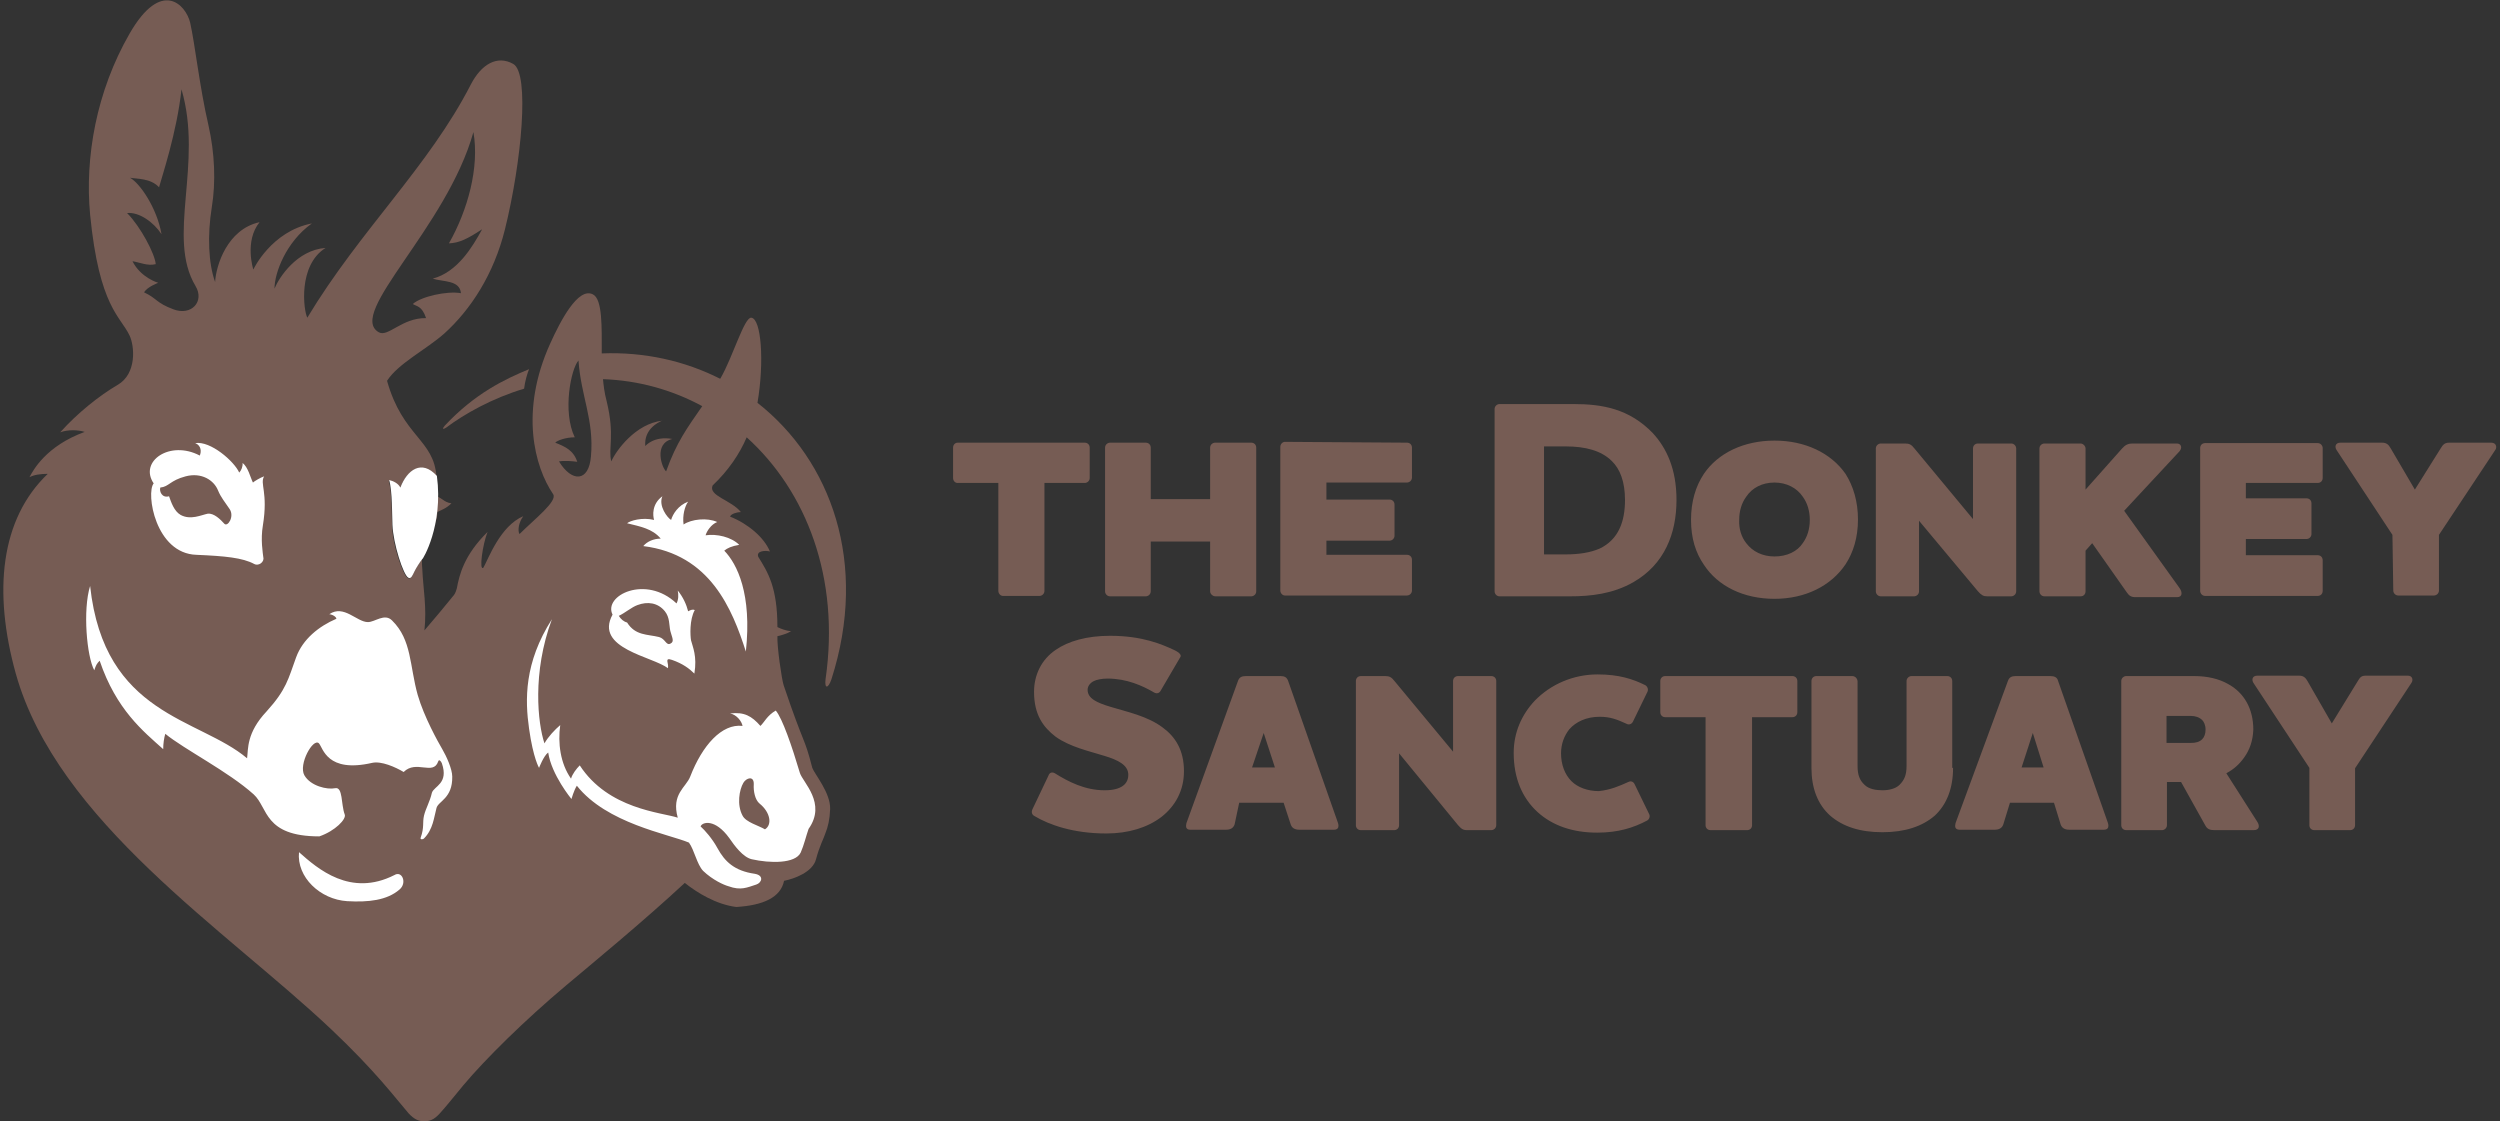
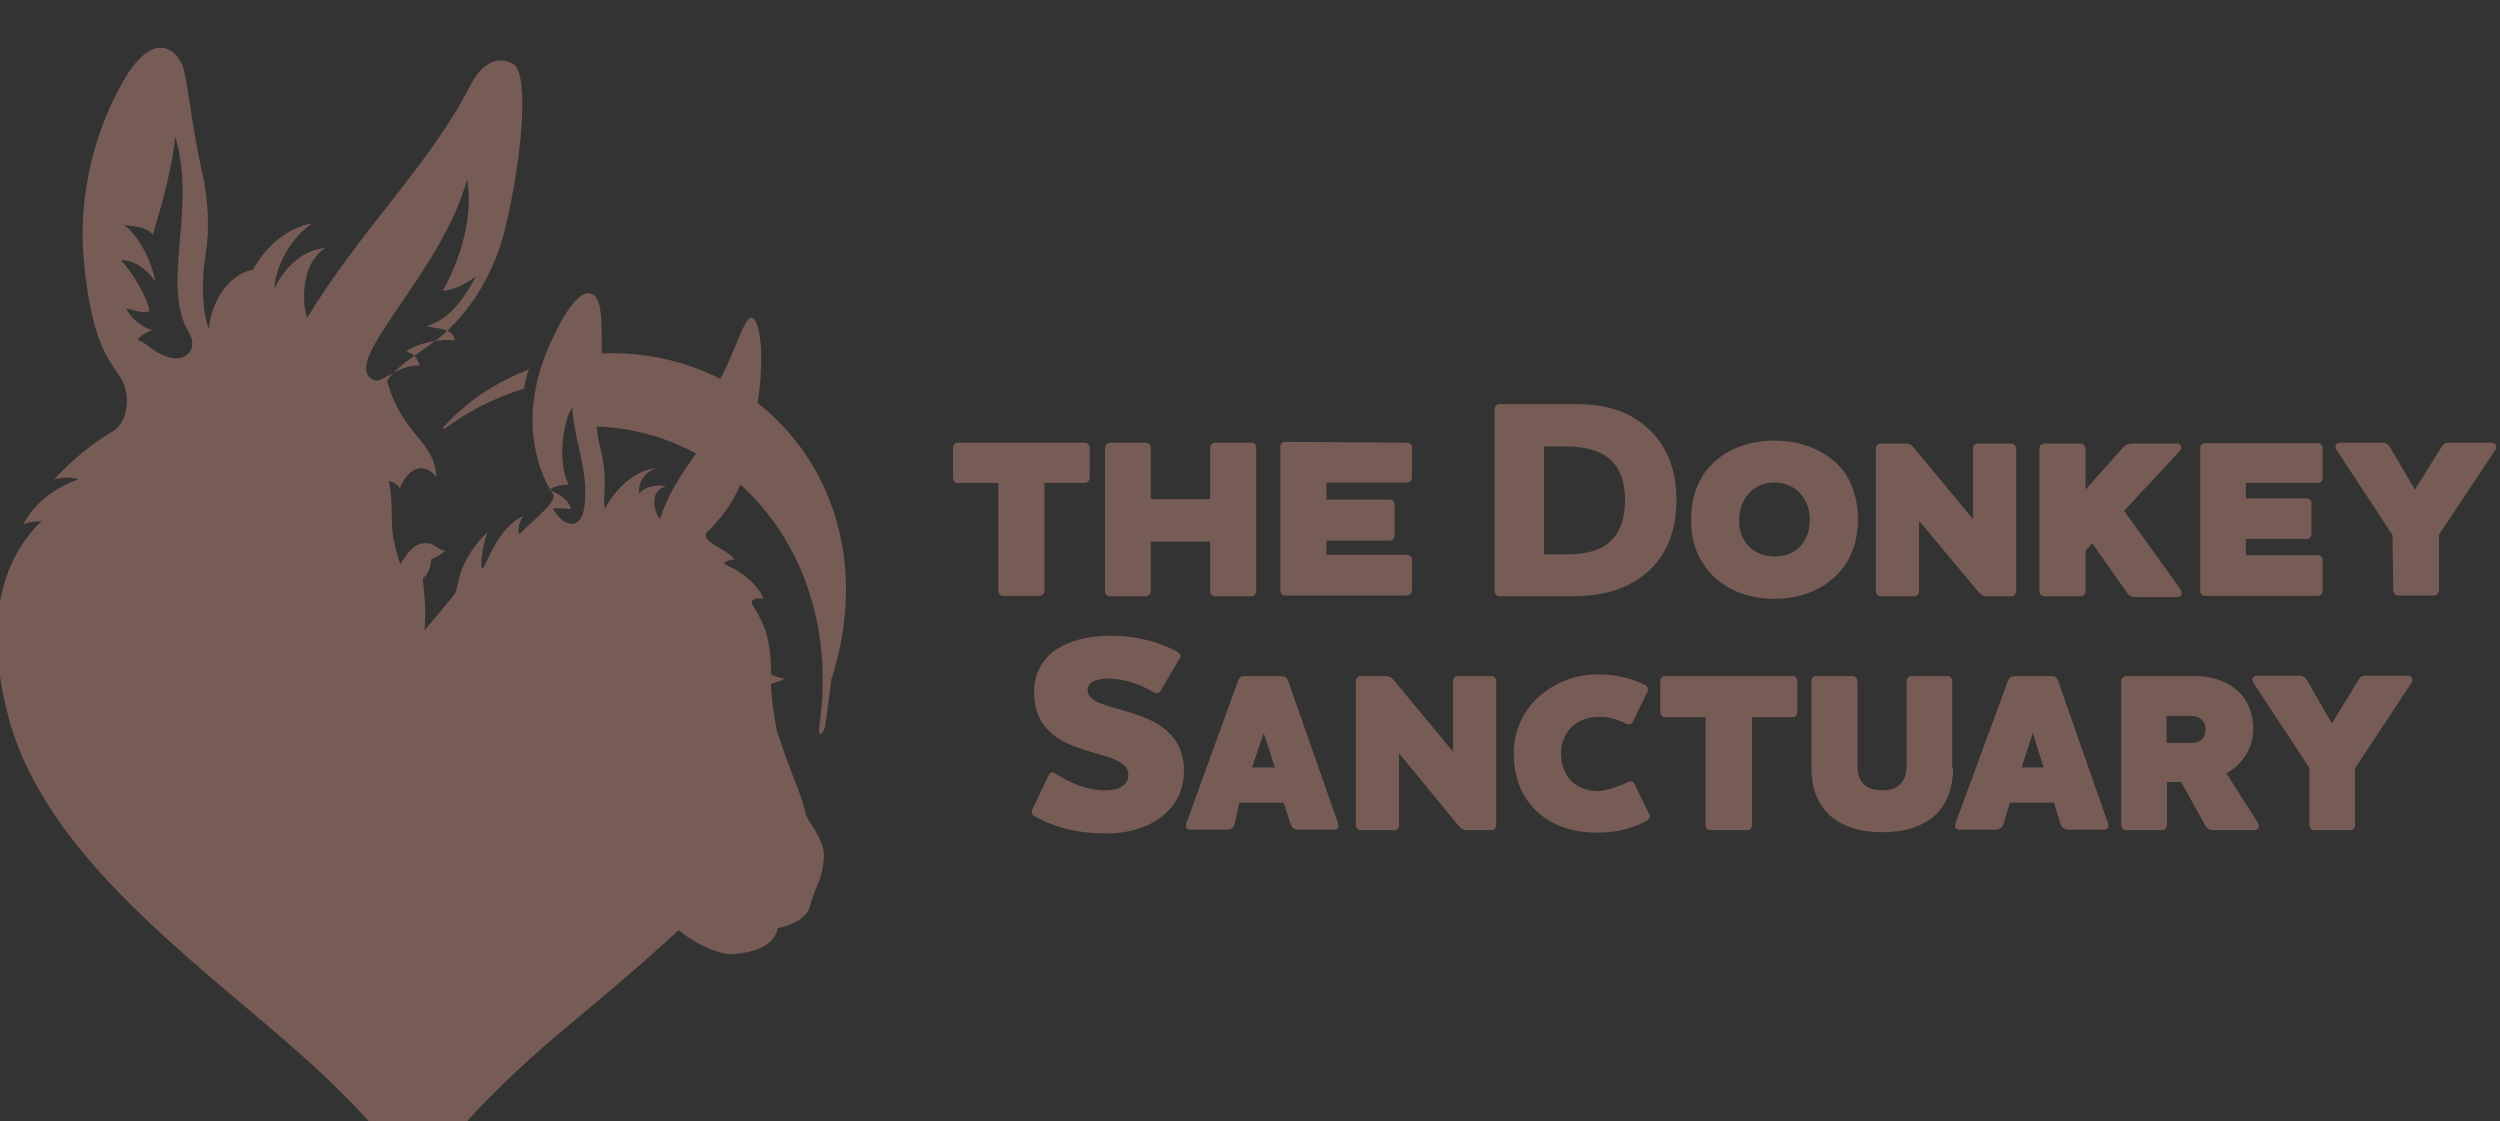
<svg xmlns="http://www.w3.org/2000/svg" height="270" viewBox="0 0 602 270" width="602">
  <rect x="0" y="0" width="602" height="270" fill="#333333" stroke="none" />
  <g fill="none" transform="translate(.805 .085)">
    <path d="m248.295 196.415c-.6-.3-.8-.9-.5-1.6l3.9-8.2c.2-.6.8-.9 1.5-.5 3.2 2 7.2 4.1 12 4.1 2.1 0 3.4-.4 4.3-1 1.2-.8 1.4-2 1.4-2.7 0-2.4-2.5-3.6-5.8-4.6-3.5-1.1-8.2-2.1-11.7-4.6-3-2.3-5.2-5.3-5.2-10.8 0-4.1 1.8-7.8 5.2-10.1 3-2.1 7.5-3.4 13.1-3.4 7.9 0 12.6 2.1 15.6 3.5.6.3 1.6.9 1.4 1.5l-4.8 8.2c-.3.6-.9.8-1.5.5-2.9-1.7-6.7-3.4-11.3-3.4-1.5 0-2.7.3-3.3.6-1 .5-1.5 1.3-1.5 2.1 0 2.1 2.2 3.1 5.5 4.1 3.9 1.2 8.9 2.2 12.6 5 3 2.2 5.1 5.4 5.1 10.5 0 4.7-2.1 8.4-5.4 11-3.4 2.6-8 4-13.3 4-8 0-13.8-2.1-17.3-4.2m48.2 2c-.3.9-1 1.3-2.1 1.3h-8.6c-.7 0-1-.4-1-.9 0-.3.1-.5.1-.7l12.4-34.2c.3-.9.9-1.2 1.9-1.2h8.4c.9 0 1.5.3 1.8 1.2l12 34.2c.1.3.1.5.1.7 0 .5-.3.9-1.1.9h-8.3c-1.1 0-1.8-.4-2.1-1.3l-1.7-5.2h-10.7zm7-22-2.8 8.3h5.5zm49 23.4c-1 0-1.4-.3-2.2-1.2l-14.2-17.3v17.3c0 .7-.5 1.2-1.2 1.2h-8c-.7 0-1.2-.5-1.2-1.2v-34.7c0-.7.5-1.2 1.2-1.2h5.9c1 0 1.5.3 2.2 1.2l14.1 17v-17c0-.7.5-1.2 1.2-1.2h8c.7 0 1.2.5 1.2 1.2v34.7c0 .7-.6 1.2-1.2 1.2zm38.8-11.6c.6-.3 1.2-.1 1.5.5l3.5 7.2c.3.5.1 1.3-.5 1.6-3.2 1.7-6.9 2.9-12 2.9-5.9 0-10.8-1.7-14.4-5-3.7-3.4-5.7-8.2-5.7-14.2 0-4.9 1.9-9.2 5.1-12.6 3.8-3.9 9.2-6.3 15.1-6.3 5.1 0 8.5 1.1 11.5 2.6.5.3.8 1 .5 1.6l-3.5 7.2c-.3.6-1 .8-1.5.5-2.4-1.1-4-1.7-6.5-1.7-3.2 0-5.7 1.2-7.3 3-1.2 1.5-2 3.5-2 5.8 0 2.7.9 5.1 2.5 6.7 1.5 1.5 3.9 2.4 6.6 2.4 2.8-.3 4.9-1.2 7.1-2.2m39.5-25.5c.7 0 1.2.5 1.2 1.2v7.5c0 .7-.5 1.2-1.2 1.2h-9.7v26c0 .7-.5 1.2-1.2 1.2h-8.8c-.7 0-1.2-.5-1.2-1.2v-26h-9.7c-.7 0-1.2-.5-1.2-1.2v-7.5c0-.7.5-1.2 1.2-1.2zm38.7 22.1c0 4.9-1.5 8.8-4.4 11.5-3 2.6-7.2 4-12.6 4-5.5 0-9.6-1.4-12.6-4-3-2.7-4.5-6.6-4.5-11.5v-20.9c0-.7.5-1.2 1.2-1.2h8.6c.7 0 1.2.5 1.3 1.2v20.4c0 2.2.5 3.5 1.7 4.6 1 1 2.7 1.3 4.3 1.3s3.2-.4 4.1-1.3c1.2-1.2 1.7-2.4 1.7-4.6v-20.4c0-.7.6-1.2 1.2-1.2h8.6c.7 0 1.2.5 1.2 1.2v20.9zm12.1 13.6c-.3.9-1 1.3-2.1 1.3h-8.4c-.8 0-1.1-.4-1.1-.9 0-.3.1-.5.1-.7l12.6-34.2c.3-.9.9-1.2 1.9-1.2h8.3c1 0 1.7.3 1.9 1.2l12 34.2c.1.3.1.5.1.7 0 .5-.3.9-1.1.9h-8.3c-1.1 0-1.8-.4-2.1-1.3l-1.6-5.2h-10.6zm7.1-22-2.7 8.3h5.3zm50.9 5.9c-1.2 1.7-2.6 2.9-4.3 3.8l7.4 11.6c.7 1 .6 2.1-.8 2.1h-9.4c-1.1 0-1.8-.2-2.3-1.2l-5.8-10.4h-3.4v10.4c0 .7-.6 1.2-1.2 1.2h-8.6c-.7 0-1.2-.5-1.2-1.2v-34.7c0-.7.6-1.2 1.2-1.2h16.4c3.2 0 6 .7 8.1 1.9 3.9 2.1 6.1 6 6.1 11-.1 2.7-.9 4.9-2.2 6.7m-18.7-10v6.5h5.8c1.2 0 2.1-.2 2.8-.9.5-.5.8-1.3.8-2.3 0-1.1-.4-1.9-.8-2.3-.7-.7-1.7-1-2.7-1zm34.4 12.5-13.5-20.5c-.4-.7-.3-1.7 1-1.7h10c1.1 0 1.6.5 2.1 1.4l5.8 10.1 6.2-10.1c.6-1 .9-1.4 2-1.4h10.1c1.2 0 1.3 1.1.9 1.7l-13.6 20.6v13.7c0 .7-.5 1.2-1.2 1.2h-8.6c-.7 0-1.2-.5-1.2-1.2zm-162.8-44.7c-4.9 2.8-10.2 3.4-15.3 3.4h-16.9c-.7 0-1.2-.6-1.2-1.2v-43.9c0-.7.6-1.2 1.2-1.2h17.8c6.9 0 13.4 1.1 19.1 7 3.3 3.6 5.7 8.6 5.7 16.1 0 8.1-2.9 15.5-10.4 19.8m-21.5-6.7h5.3c3 0 5.8-.4 8.1-1.4 4.6-2.2 6.1-6.6 6.1-11.7 0-4.4-1.2-7.5-3.2-9.4-2.5-2.5-6.4-3.5-11-3.5h-5.3zm38.5-19.4c3.4-5 9.6-8 17-8s13.6 3 17.1 8c1.9 3 3 6.7 3 11s-1.1 7.9-3 10.8c-3.5 5.2-9.7 8.3-17.1 8.3s-13.6-3-17-8.2c-2-2.9-3.1-6.4-3.1-10.8s1.1-8.1 3.1-11.1m10.2 16.7c1.5 2 3.9 3.2 6.8 3.2 3 0 5.5-1.2 6.8-3.2 1.1-1.5 1.7-3.4 1.7-5.6s-.6-4.1-1.7-5.6c-1.4-2.1-3.9-3.4-6.8-3.4-3 0-5.4 1.3-6.8 3.4-1.1 1.5-1.7 3.4-1.7 5.6-.1 2.1.5 4.1 1.7 5.6m58 12.8c-.9 0-1.4-.3-2.2-1.2l-14.2-17v17c0 .7-.6 1.2-1.2 1.2h-8c-.7 0-1.2-.6-1.2-1.2v-34.4c0-.7.6-1.2 1.2-1.2h5.9c1 0 1.5.3 2.2 1.2l14.1 17v-17c0-.7.5-1.2 1.2-1.2h8c.7 0 1.2.6 1.2 1.2v34.4c0 .7-.6 1.2-1.2 1.2zm25.3-12.8-1.6 1.8v9.8c0 .7-.5 1.2-1.2 1.2h-8.7c-.7 0-1.2-.6-1.2-1.2v-34.4c0-.7.6-1.2 1.2-1.2h8.7c.6 0 1.2.6 1.2 1.2v9.9l8.8-9.9c.8-.9 1.5-1.2 2.5-1.2h10.7c1 0 1.4 1 .6 1.9l-13.3 14.3 13.4 18.7c.6.9.7 2.1-.7 2.1h-9.9c-1.1 0-1.6-.3-2.2-1.2zm54.3-24.1c.7 0 1.2.6 1.2 1.2v7.2c0 .7-.5 1.2-1.2 1.2h-17.3v3.7h14.6c.7 0 1.2.5 1.2 1.2v7.4c0 .7-.6 1.2-1.2 1.2h-14.6v3.9h17.3c.7 0 1.2.5 1.2 1.2v7.4c0 .7-.5 1.2-1.2 1.2h-27.1c-.7 0-1.2-.6-1.2-1.2v-34.4c0-.7.5-1.2 1.2-1.2zm18 22.1-13.5-20.5c-.4-.7-.3-1.7 1-1.7h10c1.1 0 1.6.5 2.1 1.4l5.8 9.9 6.2-9.9c.6-1 1-1.4 2.1-1.4h10.1c1.2 0 1.4 1.1 1 1.7l-13.6 20.5v13.4c0 .7-.6 1.2-1.2 1.2h-8.6c-.7 0-1.2-.6-1.2-1.2zm-314.9-22.2c.7 0 1.2.5 1.2 1.2v7.3c0 .7-.6 1.2-1.2 1.2h-9.7v26c0 .7-.6 1.2-1.2 1.2h-8.8c-.6 0-1.1-.6-1.1-1.2v-26h-9.8c-.7 0-1.1-.6-1.1-1.2v-7.3c0-.7.5-1.2 1.1-1.2zm40.1 0c.7 0 1.2.5 1.2 1.2v34.6c0 .7-.6 1.2-1.2 1.2h-8.6c-.7 0-1.3-.6-1.3-1.2v-12h-14.3v12c0 .7-.6 1.2-1.2 1.2h-8.6c-.7 0-1.2-.6-1.2-1.2v-34.6c0-.7.6-1.2 1.2-1.2h8.6c.7 0 1.2.5 1.2 1.2v12.4h14.3v-12.4c0-.7.6-1.2 1.2-1.2zm37.5 0c.7 0 1.2.5 1.2 1.2v7.2c0 .7-.6 1.2-1.2 1.2h-19.4v4.1h15.2c.7 0 1.2.5 1.2 1.2v7.5c0 .7-.6 1.2-1.2 1.2h-15.2v3.4h19.4c.7 0 1.2.5 1.2 1.2v7.4c0 .7-.6 1.2-1.2 1.2h-29.4c-.6 0-1.1-.6-1.1-1.2v-34.6c0-.7.6-1.2 1.1-1.2zm-231.7-4.1c-.5.6-.7 1.1.3.5 4.4-3.3 11.1-7.1 18.8-9.4.2-1.7.8-3.8 1.2-4.7-5.8 2.4-13 5.8-20.3 13.6" fill="#765c54" />
-     <path d="m199.395 163.515c9-28-.1-52.7-17.8-66.6 1.7-10 .9-20.3-1.5-20.5-1.7-.1-4.4 9.4-7.4 14.6l-.1.1c-8.5-4.3-18.2-6.5-28.5-6.1 0-6.3.2-13-2.1-14.2-3.6-1.9-7.9 6.5-10.3 11.8-7.4 16.3-3.8 29.7.7 36.3 1.1 1.7-4.5 6-8.1 9.6-.5-.8-.2-2.8.9-4.3-5.6 2.4-8.4 10.3-9.6 12.4-1.1.9-.2-5.6 1-8.6-5.7 5.6-6.8 10.4-7.4 13.6-.1.3-.3 1.1-.7 1.6-2.1 2.6-5.1 6.2-7.1 8.5.6-5.6-.3-10-.5-14.6-.1-.8-.1-1.7-.1-2.5-.7.9-1.5 2.2-1.9 3-.5 1-.8 1.9-1.5 1.5-1.2-.7-3.7-8.1-3.8-12.6-.1-1.9 0-8.4-.8-10.8 1 .2 2.2.8 2.7 1.8 1.7-4.3 5.2-6.9 8.8-2.8-.6-9-8.1-9.6-11.9-23.1 2.7-4.2 9.4-7.5 13.8-11.4 6.3-5.7 11.9-14.2 14.6-25.1 4-16.2 6-37.5 2-39.8-3.9-2.2-7.7.1-10.2 4.9-10.2 19.9-26.7 35.1-39.4 56.2-.9-1.7-2.3-12.6 4.4-16.8-6.9.5-11.2 7.1-12.3 9.8 0-3.7 2.7-11.2 9-15.7-9.8 1.9-14.1 11.1-14.1 11.1s-2.2-6.8 1.5-11.4c-7.8 1.7-10.5 10.5-10.7 14.4-1.6-4.4-1.9-11.2-.8-18 1-6.1.7-13.1-.8-19.7-2.2-9.6-3.2-19.3-4.4-24.7-1-4.3-6.9-10.8-14.6 2.6-8 13.9-10.8 29.8-9.5 43.6 2.2 22.3 7.3 24.4 9.5 29.1 1.2 2.5 1.8 9.2-2.9 11.9-4.3 2.5-9.7 6.8-13.8 11.4 1.9-.7 4.3-.6 5.9-.1-9.3 3.4-12.4 9.2-13.3 10.9 1.2-.6 2.7-.8 4.4-.8-11.4 10.9-13.2 28.3-7.7 48.1 10 35.6 50.6 61.7 75.9 85.6 10.8 10.2 15.5 16.6 18.7 20.3 1.3 1.4 2.4 1.9 3.7 1.9 1.3 0 2.4-.3 3.9-2 1.2-1.3 3.7-4.4 5.6-6.7 5.3-6.3 14.6-15.5 24.7-24 5.7-4.8 18.6-15.4 28.6-24.7 3 2.4 7.6 5.2 12.4 5.8 6.5-.4 10.7-2.3 11.5-6.3 2.5-.5 6.9-2.1 7.7-5.2s1.9-5.1 2.2-6.1c.7-1.7 1.1-3.5 1.2-6 .1-3.9-3.7-8.3-4.3-9.9-2-7.8-1.8-4.8-6.9-19.9-.5-1.6-1.6-9.3-1.5-11.8.9-.2 2.3-.6 3.3-1.2-1.2-.1-2.5-.6-3.3-1 0-9.6-2.3-13.2-4.6-16.9-.6-1.5 1.8-1.6 2.8-1.3-1.4-3.4-5.3-6.7-9.6-8.4.2-.7 1.8-1.1 2.6-1.1-2.3-2.9-7.9-3.9-6.8-6.4 3.8-3.6 6.5-7.6 8.2-11.6 14.4 13 22.5 33.9 19 58.2-.3 2.4.6 2.4 1.4.1m-158.4-89.1c-4.3-1.6-3.9-2.6-7.1-4.1.7-1.3 3.4-2.3 3.4-2.3s-4.2-1.2-6.2-5.2c1.8.3 3.7 1.2 5.6.7-.2-2.5-3.7-9.1-6.9-12.3 2.9-.3 6.4 2.2 8.3 5.1-1.1-6.3-5.2-12.3-7.6-13.6 1.7.3 5 .1 7 2.3.6-2.3 4.3-13.2 5.4-23.6 5.3 18-3.7 35.6 3.4 47.4 2.2 3.7-1 7.2-5.3 5.6m49.4 5.5c-7.8-4.5 16.4-25.2 22.8-48.2 1.5 8.5-1.4 18.9-5.9 26.8 2.5-.1 4.5-1.1 8-3.4-2.3 4.2-5.9 10.3-11.9 11.9 2.5.8 6.5.3 6.8 3.5-3.3-.6-9.6.8-11.6 2.6.9.6 2.2.4 3.2 3.4-5.8-.1-9.2 4.7-11.4 3.4m51.1 29.9c-.5 6.2-4.6 6.3-7.7 1.2 1-.2 3.1-.1 4.4.1-.9-2.8-3-3.7-5.3-4.6.4-.5 2.5-1.3 4.7-1.3-3-6.2-.9-16.5.9-18.5.6 8.7 3.8 14.3 3 23.1m18.1 3.6c-1-.8-3.1-6.7 1.5-7.8-4.5-.8-6.5 1.7-6.5 1.7s-.7-3.8 3.6-5.9c.2-.1.4-.2.5-.2-6.4.7-11.1 7.1-12.3 9.8-.8-3.1.9-6.2-1.1-14.4-.6-2.2-.8-4.3-.9-5.4 8.6.3 16.7 2.6 23.9 6.5-3.6 5.2-6.2 8.7-8.7 15.7m-55.9 5.9c-1.8-.1-3.6.2-6.2 4.4-1 1.7-.8 3.6-.4 5.6.1 1.3 1.5 1.7 1.7.8.2-.7.3-1.3.6-1.4 3.5.3 5.2-3.1 5.1-5.5 1-.5 2.2-.9 3.4-2.1-1.9-.2-2.5-1.7-4.2-1.8" fill="#765c54" />
-     <path d="m94.195 210.615c-10.6 5.4-18.5-1.5-23-5.5-.6 6 5.1 11.4 11.6 11.8 5.1.3 9.6-.2 12.6-2.8 1.9-1.6.6-4.6-1.2-3.5m5.6-43.3c-2-7.1-1.4-13.3-6.2-18-1.8-1.8-4.1.4-5.8.4-2.7 0-5.8-4.3-9.3-1.9.9.1 1.7.7 1.7 1.1-4.2 1.8-8.1 4.9-9.7 9.3-1.9 5.2-2.3 7.7-7.1 13-4.9 5.2-4.4 9.1-4.7 11.3-11.6-9.8-34.4-10.2-37.8-41.5-1.8 5.8-.8 17 1 20.3.4-1.2.6-1.6 1.3-2.3 4 11.8 10.5 17 15.3 21.3 0-1.3.2-2.7.5-3.7 4.5 3.7 15.2 9.1 21.3 14.6 3.5 3.2 2.4 10.1 15.8 10.1 3.8-1.3 6.6-4.2 6.1-5.3-.9-2.4-.4-6.7-2.3-6.3s-5.9-.5-7.4-3.1 2.1-9.1 3.5-7.7c1 1.1 1.9 7.2 12.8 4.7 2.2-.5 5.6 1 7.6 2.2 3-3 7.1.9 8.3-2.5.2-.7.7-.1.9.4 1.7 4.9-1.9 5.5-2.4 7.1-.5 2.2-1.5 3.8-1.9 5.5s.1 2.8-.8 5.3c-.2.5.5.5.8.2 2.2-2.2 2.4-5.1 3-7.3.4-1.7 3.9-2.3 3.8-7.6 0-1.8-1.4-4.9-2.4-6.6s-4.4-7.8-5.9-13m54.3-35.9c16.1 2 21.4 15.1 24.7 25.4 1.5-13.9-2.1-21.1-5.2-24.3.7-.6 1.8-1.1 3.6-1.4-1.9-1.9-5.4-2.7-8.1-2.3.3-1 1.3-2.6 2.8-3.2-2.4-1.1-6.2-.7-8.1.6-.3-2.2.3-4.4 1.1-5.5-2.4.9-3.7 3-4.1 4.4-.9-.5-3.1-3.4-2.1-5.7-2.6 1.9-2.3 4.7-2 5.7-2.9-.7-5.8.2-6.5.8 3.2.8 6.1 1.3 8.1 3.7-1.7 0-3.3.7-4.2 1.8m-56.6 7.6c.7.4 1-.5 1.5-1.5.4-.8 1.2-2.1 1.9-3 0 .3 5.1-8 3.5-20-3.7-4.1-7.2-1.4-8.8 2.8-.5-1-1.7-1.6-2.7-1.8.8 2.5.7 8.9.8 10.8.2 4.6 2.6 12 3.8 12.7m68.1 15.1c-.2-1.1-.4-5 .9-7.3-.4-.2-.9-.1-1.6.3-.4-1.6-1.2-3.4-2.5-5 .2 1 .2 2.2-.3 3.1-7.4-7-17.7-1.9-15.4 2.7-4.5 8.2 9.8 10.1 13.3 12.9.4-1-1-2.7 1-2 2.6.9 4.2 2.1 5.4 3.3.7-4.2-.4-6.4-.8-8m-5 .8c-1 .5-1.2-1.2-2.7-1.6-2.8-.7-5.7-.3-7.7-3.5-.8-.2-1.5-.8-2-1.6 1.5-.7 3.1-2.1 4.5-2.6 2.4-.9 4.9-.6 6.6 1.5 1.2 1.5 1 3.3 1.3 4.7.4 1.6 1.1 2.6 0 3.1m-98.1-28.5c1.3-8-.8-10 .3-11.8-.9.3-2.4 1.2-2.7 1.5-.6-1.2-1.2-3.8-2.5-4.7.1.8-.3 1.8-.8 2.3-1.2-2.7-6.9-7.7-10.6-7.1 1.5.6 1.5 2.1 1.1 3-7.2-3.8-14.7 1.4-11.1 6.7-1.9 2.3.4 16.9 10.3 17.2 6.9.3 11.1.7 13.9 2.2 1.1.6 2.5-.5 2.2-1.6-.1-1-.7-4.2-.1-7.7m-9.3-.4c-.9-1-2.5-2.6-4-2.4-1.5.3-4.1 1.6-6.5.3-1.6-.9-2.3-3.1-2.8-4.5-1.7.5-2.4-1.2-2.1-2.1 2.1-.2 2.3-1.7 6.1-2.7s6.8.9 7.8 3.4c.7 1.7 1.6 2.7 2.8 4.5s-.5 4.4-1.3 3.5m138.6 60c-1.9-6.4-4.2-13.1-5.8-15-2.1 1.2-2.8 2.9-3.7 3.7-2.1-2.4-3.9-3.4-7.3-3 1.6.3 2.8 1.9 3 3-5-.6-9.7 4.7-12.6 12.2-1 2.6-4.6 4.2-3 9.9-3.9-1.3-16.7-2-23.6-12.6-.8.8-1.8 2.1-2.1 3.2-2.6-3.7-3.2-8.6-2.6-12.9-1.3 1.1-2.9 2.8-3.8 4.4-1.6-4.8-3-17 1.8-29.9-6.7 10.5-6.5 19.4-5.5 26.4 1 7.1 2.4 9.4 2.4 9.4s1.1-2.9 2.2-3.7c.8 5.4 5.6 11.2 5.6 11.2s.6-2.1 1.3-3.2c7.2 9.1 22 11.6 27 13.7 1.3 1.8 1.9 5.2 3.4 6.8 2.3 2.2 5 3.4 6.1 3.7 3 1.1 4.5.3 6.7-.4 1.3-.4 2-2.2-.4-2.6-4.9-.7-7.2-3-8.9-6.1-1.3-2.4-3.1-4.4-4.1-5.3.4-1.1 3.5-1.9 6.9 2.8 1.3 1.9 3.3 4.6 5.4 5.1 4.4 1 10.5 1.1 11.8-1.6.8-1.8 1.3-4 1.9-5.7 4.4-6.2-1.4-11.2-2.1-13.5m-8.4 13.6c-1.5-.9-4.6-1.7-5.4-3.3-1.4-2.6-.8-6.2.2-7.9.7-1.2 2.6-1.8 2.5.4-.1 1.6.3 3.7 1.4 4.6 2.6 2.1 3.1 5.1 1.3 6.2" fill="#fff" />
+     <path d="m199.395 163.515c9-28-.1-52.7-17.8-66.6 1.7-10 .9-20.3-1.5-20.5-1.7-.1-4.4 9.4-7.4 14.6l-.1.1c-8.5-4.3-18.2-6.5-28.5-6.1 0-6.3.2-13-2.1-14.2-3.6-1.9-7.9 6.5-10.3 11.8-7.4 16.3-3.8 29.7.7 36.3 1.1 1.7-4.5 6-8.1 9.6-.5-.8-.2-2.8.9-4.3-5.6 2.4-8.4 10.3-9.6 12.4-1.1.9-.2-5.6 1-8.6-5.7 5.6-6.8 10.4-7.4 13.6-.1.3-.3 1.1-.7 1.6-2.1 2.6-5.1 6.2-7.1 8.5.6-5.6-.3-10-.5-14.6-.1-.8-.1-1.7-.1-2.5-.7.9-1.5 2.2-1.9 3-.5 1-.8 1.9-1.5 1.5-1.2-.7-3.7-8.1-3.8-12.6-.1-1.9 0-8.4-.8-10.8 1 .2 2.2.8 2.7 1.8 1.7-4.3 5.2-6.9 8.8-2.8-.6-9-8.1-9.6-11.9-23.1 2.7-4.2 9.4-7.5 13.8-11.4 6.3-5.7 11.9-14.2 14.6-25.1 4-16.2 6-37.5 2-39.8-3.9-2.2-7.7.1-10.2 4.9-10.2 19.9-26.7 35.1-39.4 56.2-.9-1.7-2.3-12.6 4.4-16.8-6.9.5-11.2 7.1-12.3 9.8 0-3.7 2.7-11.2 9-15.7-9.8 1.9-14.1 11.1-14.1 11.1c-7.8 1.7-10.5 10.5-10.7 14.4-1.6-4.4-1.9-11.2-.8-18 1-6.1.7-13.1-.8-19.7-2.2-9.6-3.2-19.3-4.4-24.7-1-4.3-6.9-10.8-14.6 2.6-8 13.9-10.8 29.8-9.5 43.6 2.2 22.3 7.3 24.4 9.5 29.1 1.2 2.5 1.8 9.2-2.9 11.9-4.3 2.5-9.7 6.8-13.8 11.4 1.9-.7 4.3-.6 5.9-.1-9.3 3.4-12.4 9.2-13.3 10.9 1.2-.6 2.7-.8 4.4-.8-11.4 10.9-13.2 28.3-7.7 48.1 10 35.6 50.6 61.7 75.9 85.6 10.8 10.2 15.5 16.6 18.7 20.3 1.3 1.4 2.4 1.9 3.7 1.9 1.3 0 2.4-.3 3.9-2 1.2-1.3 3.7-4.4 5.6-6.7 5.3-6.3 14.6-15.5 24.7-24 5.7-4.8 18.6-15.4 28.6-24.7 3 2.4 7.6 5.2 12.4 5.8 6.5-.4 10.7-2.3 11.5-6.3 2.5-.5 6.9-2.1 7.7-5.2s1.9-5.1 2.2-6.1c.7-1.7 1.1-3.5 1.2-6 .1-3.9-3.7-8.3-4.3-9.9-2-7.8-1.8-4.8-6.9-19.9-.5-1.6-1.6-9.3-1.5-11.8.9-.2 2.3-.6 3.3-1.2-1.2-.1-2.5-.6-3.3-1 0-9.6-2.3-13.2-4.6-16.9-.6-1.5 1.8-1.6 2.8-1.3-1.4-3.4-5.3-6.7-9.6-8.4.2-.7 1.8-1.1 2.6-1.1-2.3-2.9-7.9-3.9-6.8-6.4 3.8-3.6 6.5-7.6 8.2-11.6 14.4 13 22.5 33.9 19 58.2-.3 2.4.6 2.4 1.4.1m-158.4-89.1c-4.3-1.6-3.9-2.6-7.1-4.1.7-1.3 3.4-2.3 3.4-2.3s-4.2-1.2-6.2-5.2c1.8.3 3.7 1.2 5.6.7-.2-2.5-3.7-9.1-6.9-12.3 2.9-.3 6.4 2.2 8.3 5.1-1.1-6.3-5.2-12.3-7.6-13.6 1.7.3 5 .1 7 2.3.6-2.3 4.3-13.2 5.4-23.6 5.3 18-3.7 35.6 3.4 47.4 2.2 3.7-1 7.2-5.3 5.6m49.4 5.5c-7.8-4.5 16.4-25.2 22.8-48.2 1.5 8.5-1.4 18.9-5.9 26.8 2.5-.1 4.5-1.1 8-3.4-2.3 4.2-5.9 10.3-11.9 11.9 2.5.8 6.5.3 6.8 3.5-3.3-.6-9.6.8-11.6 2.6.9.6 2.2.4 3.2 3.4-5.8-.1-9.2 4.7-11.4 3.4m51.1 29.9c-.5 6.2-4.6 6.3-7.7 1.2 1-.2 3.1-.1 4.4.1-.9-2.8-3-3.7-5.3-4.6.4-.5 2.5-1.3 4.7-1.3-3-6.2-.9-16.5.9-18.5.6 8.7 3.8 14.3 3 23.1m18.1 3.6c-1-.8-3.1-6.7 1.5-7.8-4.5-.8-6.5 1.7-6.5 1.7s-.7-3.8 3.6-5.9c.2-.1.4-.2.5-.2-6.4.7-11.1 7.1-12.3 9.8-.8-3.1.9-6.2-1.1-14.4-.6-2.2-.8-4.3-.9-5.4 8.6.3 16.7 2.6 23.9 6.5-3.6 5.2-6.2 8.7-8.7 15.7m-55.9 5.9c-1.8-.1-3.6.2-6.2 4.4-1 1.7-.8 3.6-.4 5.6.1 1.3 1.5 1.7 1.7.8.2-.7.3-1.3.6-1.4 3.5.3 5.2-3.1 5.1-5.5 1-.5 2.2-.9 3.4-2.1-1.9-.2-2.5-1.7-4.2-1.8" fill="#765c54" />
  </g>
</svg>